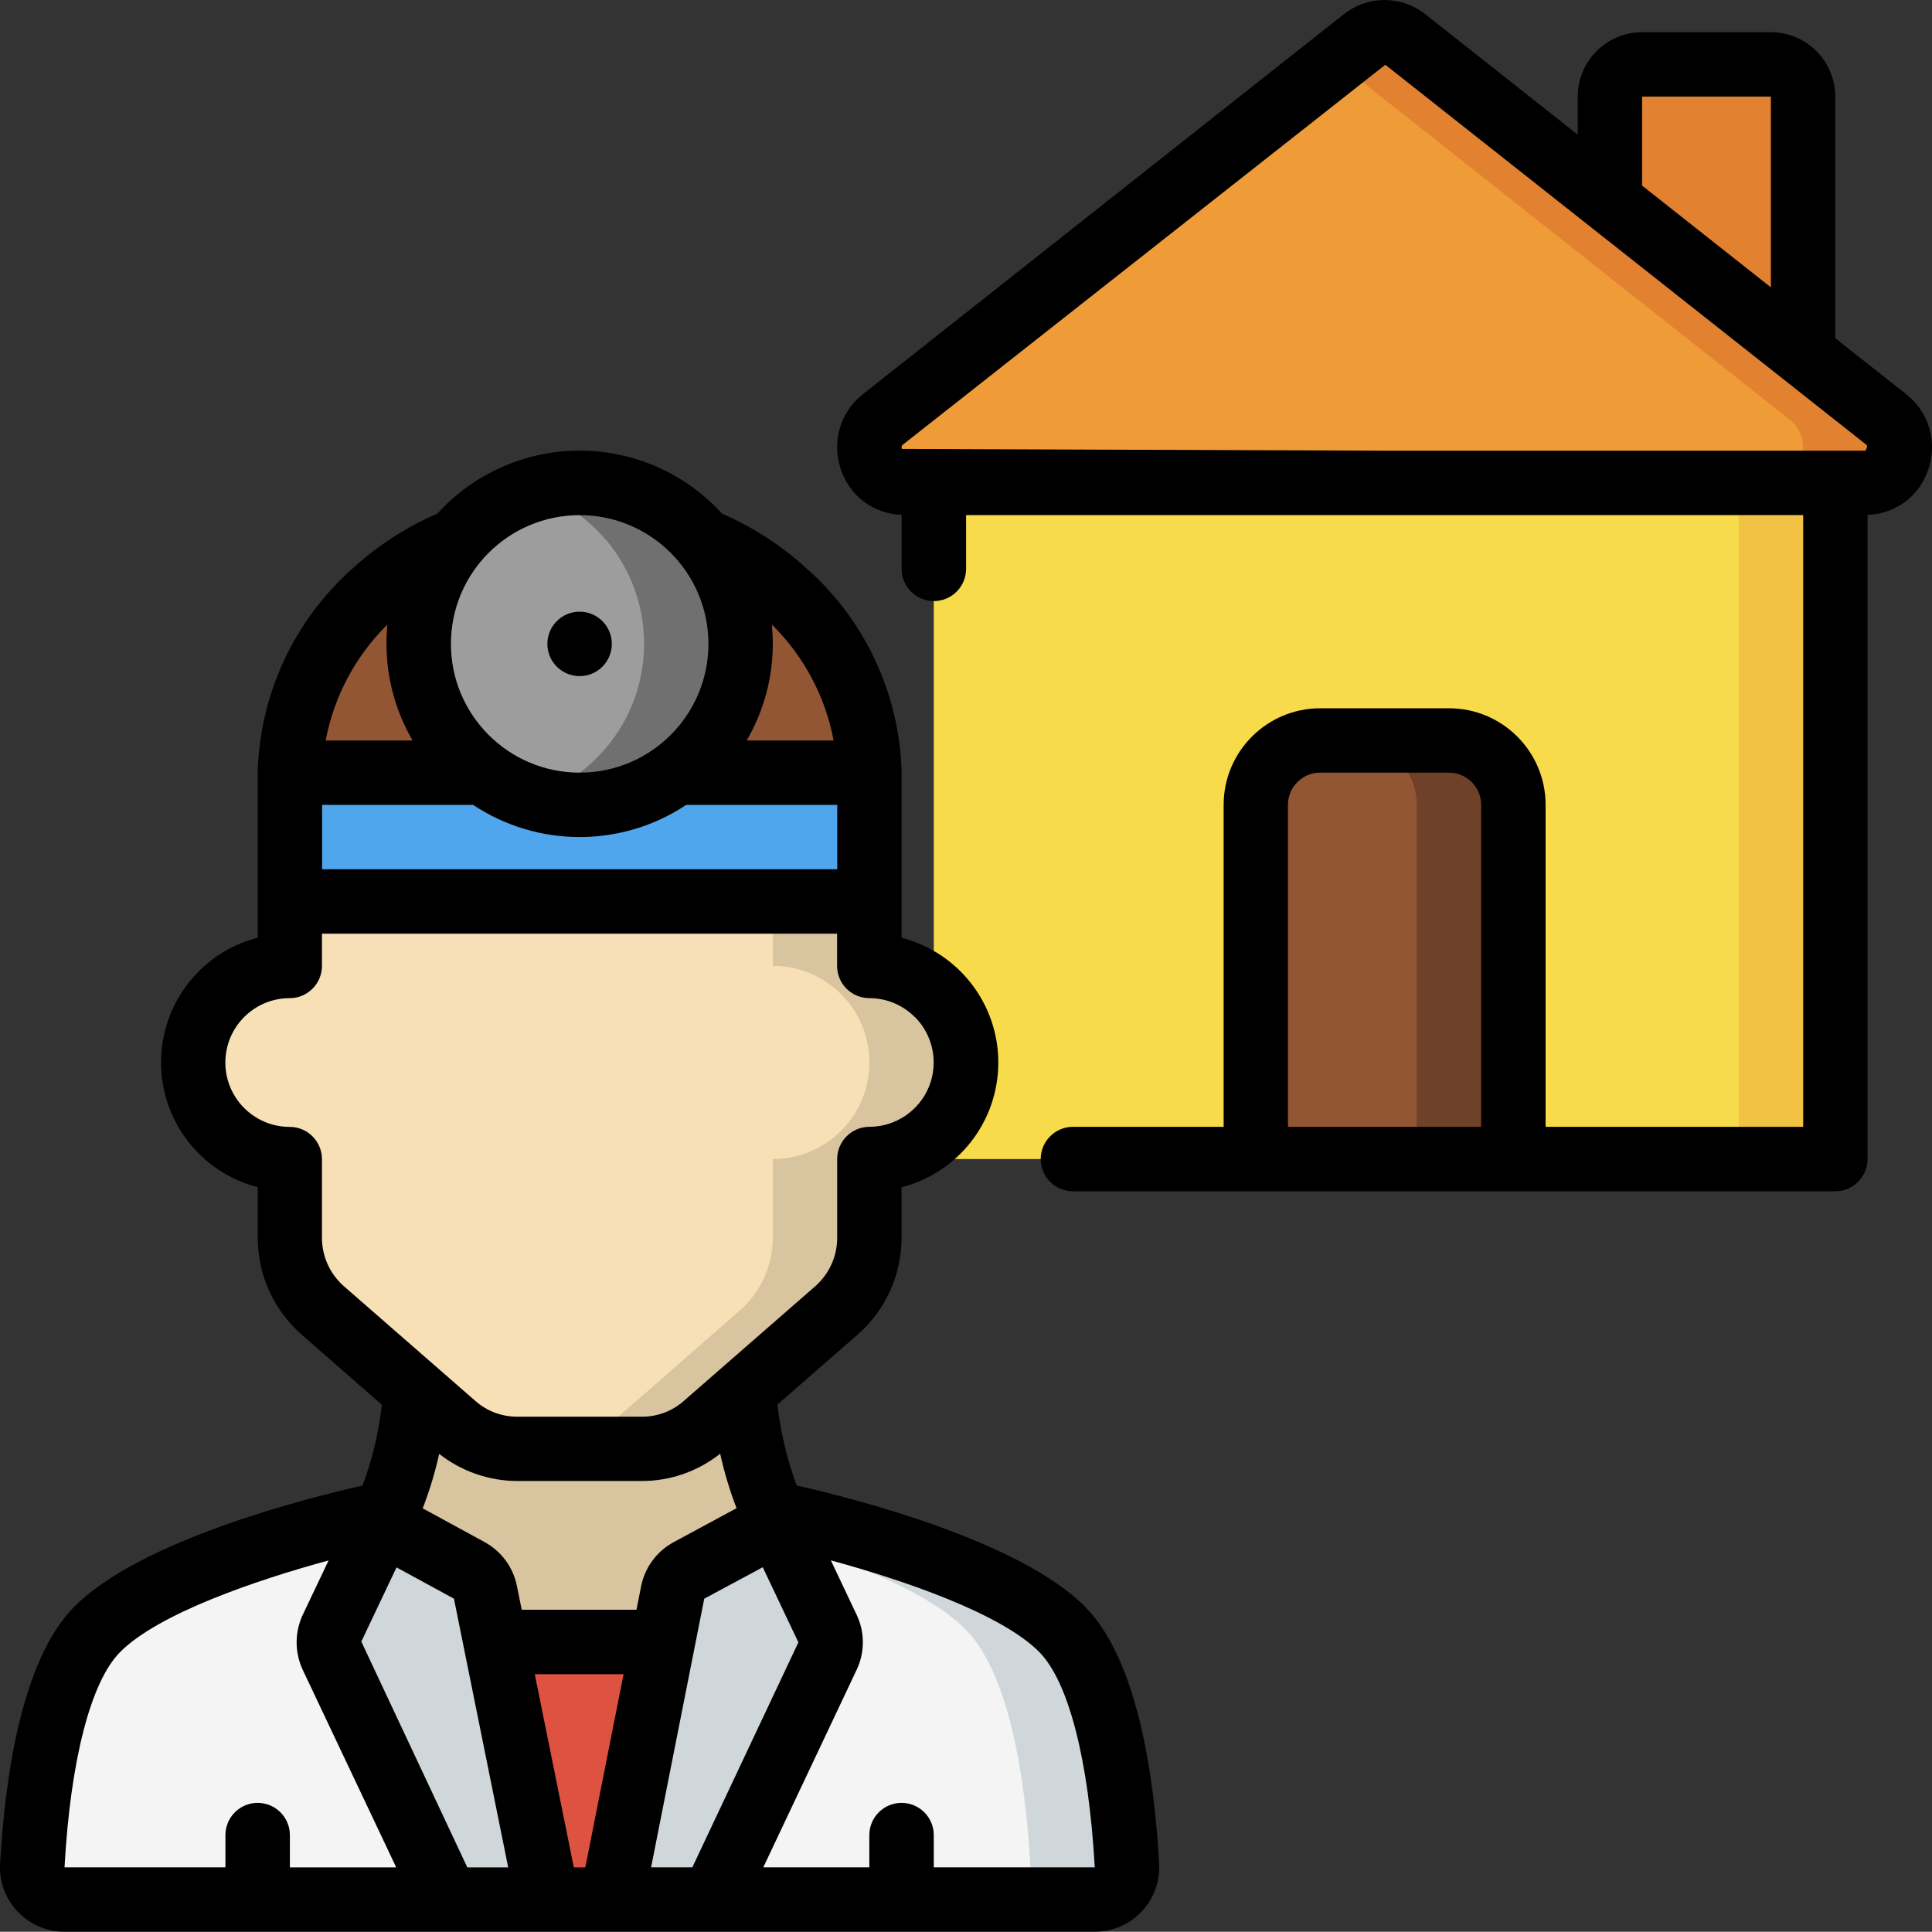
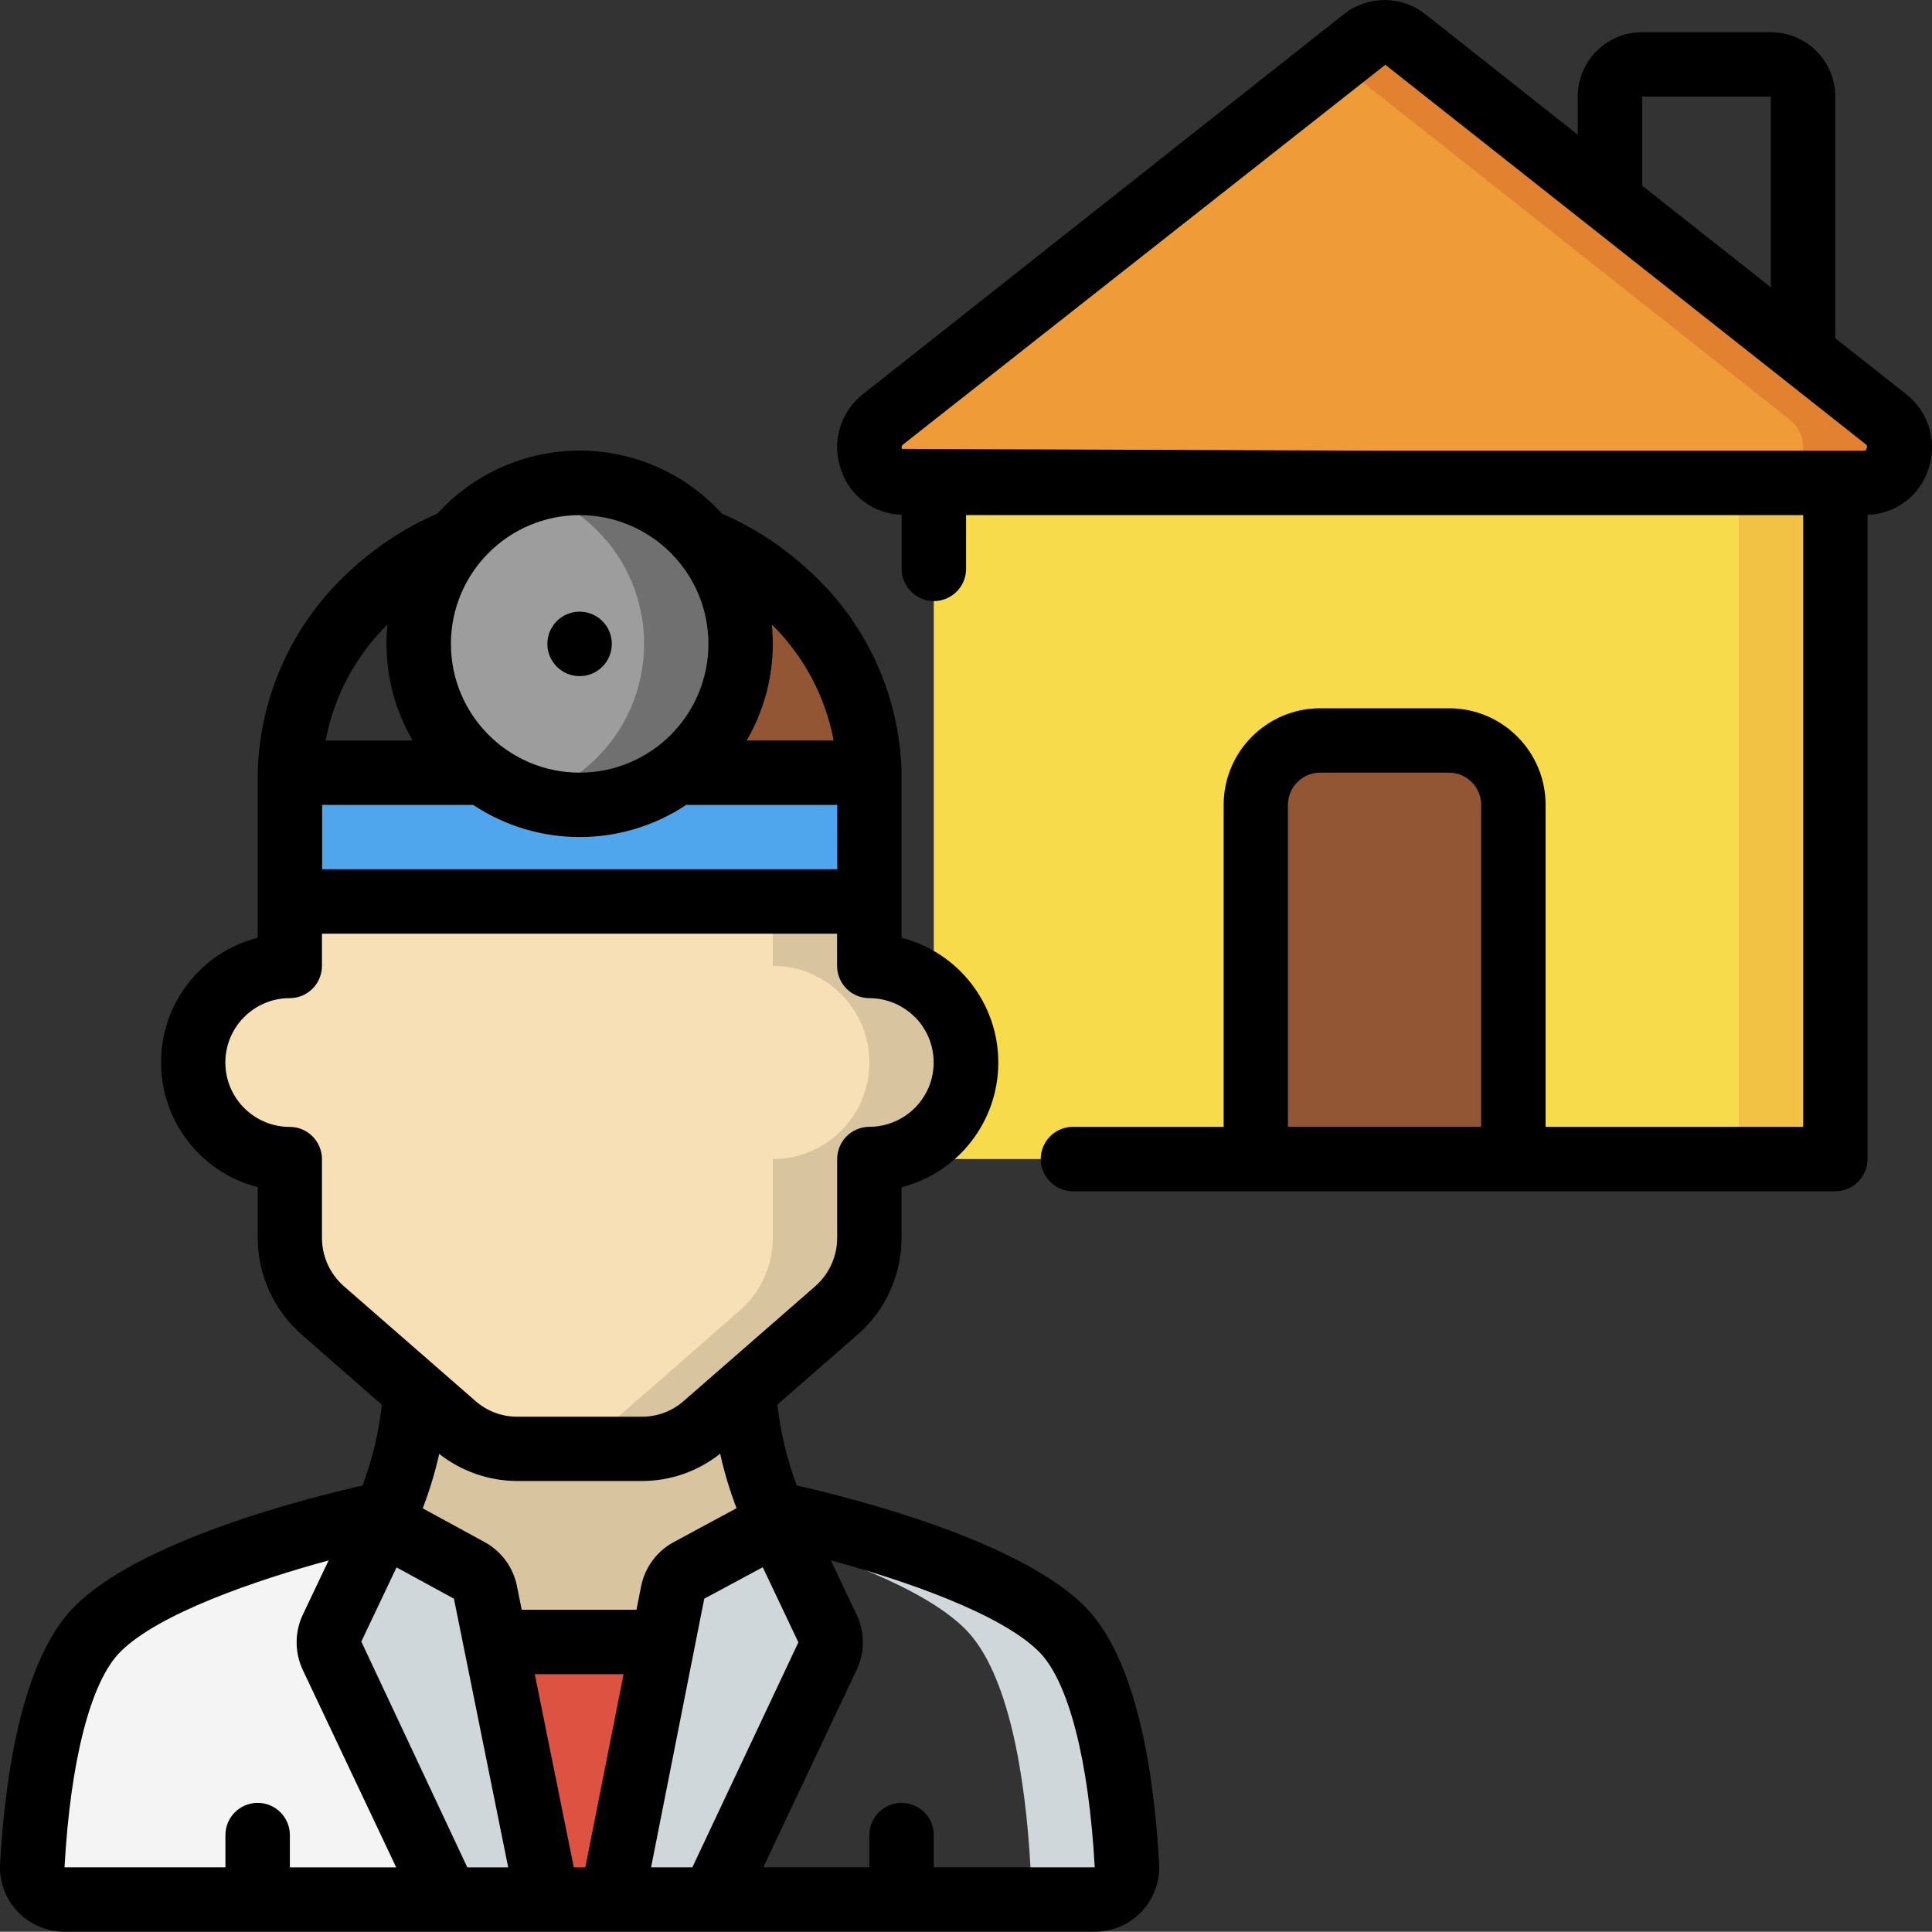
<svg xmlns="http://www.w3.org/2000/svg" version="1.1" viewBox="0 0 250 249.97">
  <rect x="0" y="0" width="250" height="249.97" fill="#333333" stroke="none" />
  <defs>
    <style>
      .cls-1 {
        fill: #6f4128;
      }

      .cls-2 {
        fill: #d0d7da;
      }

      .cls-3 {
        fill: #707070;
      }

      .cls-4 {
        fill: #935635;
      }

      .cls-5 {
        fill: #f4f4f4;
      }

      .cls-6 {
        fill: #e28130;
      }

      .cls-7 {
        fill: #d9c4a0;
      }

      .cls-8 {
        fill: #9d9d9d;
      }

      .cls-9 {
        fill: #f8e0b6;
      }

      .cls-10 {
        fill: #50a6ed;
      }

      .cls-11 {
        fill: #dd5240;
      }

      .cls-12 {
        fill: #f2c244;
      }

      .cls-13 {
        fill: #f8db4a;
      }

      .cls-14 {
        fill: #ee9b38;
      }
    </style>
  </defs>
  <g>
    <g id="Capa_1">
      <g id="Page-1">
        <g id="_x30_30---Online-Doctor-Home">
          <g id="Icons">
            <path id="Rectangle-path" class="cls-13" d="M120.83,62.49h116.65v87.49h-116.65V62.49Z" />
            <path id="Rectangle-path-2" data-name="Rectangle-path" class="cls-12" d="M224.99,62.49h12.5v87.49h-12.5V62.49Z" />
            <path id="Shape" class="cls-14" d="M179.16,62.49h62.22c1.93-.07,3.61-1.33,4.22-3.17s0-3.85-1.52-5.05L181.85,5.11c-1.58-1.25-3.81-1.25-5.38,0l-62.22,49.16c-1.52,1.19-2.14,3.21-1.53,5.05.6,1.84,2.29,3.11,4.23,3.17h62.22Z" />
            <path id="Shape-2" data-name="Shape" class="cls-6" d="M244.07,54.28L181.85,5.11c-1.58-1.25-3.81-1.25-5.38,0l-3.56,2.81,58.66,46.36c1.52,1.2,2.13,3.21,1.52,5.05s-2.28,3.1-4.22,3.17h12.5c1.93-.07,3.61-1.33,4.22-3.17s0-3.85-1.52-5.05Z" />
-             <path id="Shape-3" data-name="Shape" class="cls-6" d="M208.32,26.04v-13.54c0-2.3,1.87-4.17,4.17-4.17h16.66c2.3,0,4.17,1.87,4.17,4.17v33.29" />
            <path id="Shape-4" data-name="Shape" class="cls-4" d="M170.83,95.82h16.66c4.6,0,8.33,3.73,8.33,8.33v45.83h-33.33v-45.83c0-4.6,3.73-8.33,8.33-8.33Z" />
-             <path id="Shape-5" data-name="Shape" class="cls-1" d="M187.49,95.82h-12.5c4.6,0,8.33,3.73,8.33,8.33v45.83h12.5v-45.83c0-4.6-3.73-8.33-8.33-8.33Z" />
            <circle id="Oval" cx="75" cy="83.32" r="4.17" />
            <path id="Shape-6" data-name="Shape" class="cls-7" d="M100.59,197.06l-11.29,6.17c-1.08.59-1.84,1.63-2.08,2.83l-1.29,6.42h-21.66l-1.29-6.42c-.24-1.22-1.02-2.26-2.12-2.83l-11.42-6.17.58-1.25c2.15-4.99,3.42-10.32,3.75-15.75l5,4.33c2.25,1.99,5.16,3.09,8.17,3.08h16.16c3.01,0,5.91-1.09,8.17-3.08l5-4.33c.33,5.43,1.6,10.75,3.75,15.75l.58,1.25Z" />
            <path id="Shape-7" data-name="Shape" class="cls-9" d="M125,137.48c0,6.9-5.6,12.5-12.5,12.5v10.21c0,3.57-1.54,6.96-4.21,9.33l-12.04,10.54-5,4.33c-2.25,1.99-5.16,3.09-8.17,3.08h-16.16c-3.01,0-5.91-1.09-8.17-3.08l-5-4.33-12.04-10.54c-2.67-2.37-4.2-5.76-4.21-9.33v-10.21c-6.9,0-12.5-5.6-12.5-12.5s5.6-12.5,12.5-12.5v-8.33h74.99v8.33c6.9,0,12.5,5.6,12.5,12.5h0Z" />
            <path id="Shape-8" data-name="Shape" class="cls-7" d="M112.5,124.98v-8.33h-12.5v8.33c6.9,0,12.5,5.6,12.5,12.5s-5.6,12.5-12.5,12.5v10.21c0,3.57-1.54,6.96-4.21,9.33l-12.04,10.54-5,4.33c-2.25,1.99-5.16,3.09-8.17,3.08h12.5c3.01,0,5.91-1.09,8.17-3.08l5-4.33,12.04-10.54c2.67-2.37,4.2-5.76,4.21-9.33v-10.21c6.9,0,12.5-5.6,12.5-12.5s-5.6-12.5-12.5-12.5h0Z" />
-             <path id="Shape-9" data-name="Shape" class="cls-4" d="M62.51,99.99h-25c.26-8.97,4.23-17.43,10.96-23.37,3.1-2.84,6.69-5.11,10.58-6.71-3.68,4.39-5.39,10.09-4.74,15.78s3.62,10.86,8.2,14.3Z" />
+             <path id="Shape-9" data-name="Shape" class="cls-4" d="M62.51,99.99c.26-8.97,4.23-17.43,10.96-23.37,3.1-2.84,6.69-5.11,10.58-6.71-3.68,4.39-5.39,10.09-4.74,15.78s3.62,10.86,8.2,14.3Z" />
            <path id="Shape-10" data-name="Shape" class="cls-4" d="M112.5,99.99h-25c4.58-3.44,7.54-8.61,8.2-14.3.65-5.69-1.06-11.4-4.74-15.78,3.89,1.6,7.48,3.87,10.58,6.71,6.73,5.94,10.69,14.4,10.96,23.37Z" />
            <path id="Shape-11" data-name="Shape" class="cls-10" d="M112.5,99.99v16.66H37.51v-16.66h25c7.41,5.55,17.59,5.55,25,0h25Z" />
            <path id="Shape-12" data-name="Shape" class="cls-8" d="M95.84,83.32c-.01,9.2-6.06,17.3-14.87,19.94-8.82,2.63-18.31-.83-23.37-8.52-5.05-7.69-4.46-17.78,1.45-24.83h.04c3.95-4.7,9.77-7.42,15.91-7.42s11.97,2.71,15.91,7.42h.04c3.16,3.76,4.89,8.51,4.87,13.41h0Z" />
            <path id="Shape-13" data-name="Shape" class="cls-3" d="M90.96,69.91h-.04c-5.39-6.45-14.15-9-22.16-6.44,3.77,1.18,7.13,3.41,9.67,6.44h.04c3.68,4.39,5.39,10.09,4.74,15.78s-3.62,10.86-8.2,14.3c-1.88,1.41-4,2.49-6.25,3.18,8.83,2.78,18.43-.61,23.57-8.31,5.14-7.7,4.58-17.87-1.37-24.96Z" />
-             <path id="Shape-14" data-name="Shape" class="cls-5" d="M145.83,241.38c.07,1.15-.34,2.27-1.13,3.11-.79.84-1.89,1.31-3.04,1.31h-49.45l14.87-31.5c.55-1.16.53-2.52-.04-3.67l-6.46-13.58-.58-1.25s28.41,5.83,37.5,15.08c5.5,5.62,7.67,18.83,8.33,30.5Z" />
            <path id="Shape-15" data-name="Shape" class="cls-2" d="M137.5,210.89c-9.08-9.25-37.5-15.08-37.5-15.08l.58,1.25,1.19,2.5c8.49,2.62,18.49,6.51,23.23,11.34,5.5,5.62,7.67,18.83,8.33,30.5.07,1.15-.34,2.27-1.13,3.11-.79.84-1.89,1.31-3.04,1.31h12.5c1.15,0,2.25-.47,3.04-1.31.79-.84,1.2-1.96,1.13-3.11-.67-11.67-2.83-24.87-8.33-30.5h0Z" />
            <path id="Shape-16" data-name="Shape" class="cls-5" d="M57.8,245.8H8.35c-1.15,0-2.25-.47-3.04-1.31-.79-.84-1.2-1.96-1.13-3.11.67-11.67,2.83-24.87,8.33-30.5,9.08-9.25,37.5-15.08,37.5-15.08l-.58,1.25-6.46,13.58c-.58,1.15-.59,2.5-.04,3.67l14.87,31.5Z" />
            <path id="Shape-17" data-name="Shape" class="cls-11" d="M85.92,212.47l-6.75,33.33h-8.33l-6.58-33.33h21.66Z" />
            <g>
              <path id="Shape-18" data-name="Shape" class="cls-2" d="M107.08,214.3l-14.87,31.5h-13.04l6.75-33.33,1.29-6.42c.24-1.21,1-2.24,2.08-2.83l11.29-6.17,6.46,13.58c.58,1.15.59,2.5.04,3.67h0Z" />
              <path id="Shape-19" data-name="Shape" class="cls-2" d="M70.84,245.8h-13.04l-14.87-31.5c-.55-1.16-.53-2.52.04-3.67l6.46-13.58,11.42,6.17c1.1.57,1.88,1.62,2.12,2.83l1.29,6.42,6.58,33.33Z" />
            </g>
          </g>
          <g id="Icons_copy">
            <path id="Shape-20" data-name="Shape" d="M116.67,99.99v-.1c-.28-10.11-4.73-19.65-12.31-26.35-3.23-2.94-6.93-5.34-10.94-7.08-4.71-5.19-11.4-8.15-18.41-8.15s-13.7,2.96-18.41,8.15c-4.01,1.73-7.7,4.12-10.92,7.05-7.61,6.73-12.08,16.32-12.33,26.47v21.36c-7.37,1.89-12.51,8.53-12.51,16.14s5.15,14.25,12.51,16.14v6.57c.01,4.77,2.06,9.31,5.64,12.47l10.42,9.11c-.39,3.58-1.23,7.09-2.5,10.46-7.39,1.67-28.92,7.14-37.37,15.75C2.83,214.83.66,229.79.01,241.14c-.14,2.29.68,4.54,2.26,6.21s3.78,2.62,6.07,2.61h133.32c2.3,0,4.5-.94,6.07-2.61,1.58-1.67,2.39-3.92,2.26-6.21-.63-11.34-2.8-26.31-9.52-33.17-8.46-8.61-30-14.08-37.37-15.75-1.26-3.37-2.1-6.89-2.5-10.47l10.44-9.11c3.57-3.15,5.61-7.68,5.62-12.44v-6.57c7.37-1.89,12.52-8.53,12.52-16.14s-5.15-14.25-12.52-16.14v-21.35ZM41.68,104.15h19.54c8.35,5.55,19.23,5.55,27.58,0h19.54v8.33H41.68v-8.33ZM107.87,95.82h-11.25c2.21-3.79,3.38-8.11,3.38-12.5,0-.83-.05-1.67-.12-2.5,4.13,4.07,6.92,9.3,7.99,15h0ZM91.67,83.32c0,9.2-7.46,16.66-16.66,16.66s-16.66-7.46-16.66-16.66,7.46-16.66,16.66-16.66,16.66,7.46,16.66,16.66ZM50.13,80.82c-.08.83-.12,1.67-.12,2.5,0,4.39,1.17,8.7,3.38,12.5h-11.25c1.07-5.7,3.86-10.93,7.99-15h0ZM93.19,188.11c.53,2.4,1.24,4.76,2.12,7.05l-8.13,4.39c-2.19,1.18-3.74,3.28-4.22,5.72l-.6,3.03h-14.85l-.62-3.07c-.48-2.42-2.01-4.49-4.17-5.68l-8.02-4.37c.88-2.29,1.6-4.65,2.13-7.05,2.88,2.26,6.43,3.5,10.09,3.51h16.16c3.67,0,7.23-1.25,10.11-3.53h0ZM80.69,216.64l-4.95,25h-1.49l-5.05-25h11.49ZM37.51,241.63v-4.17c0-2.3-1.87-4.17-4.17-4.17s-4.17,1.87-4.17,4.17v4.17H8.35v-.03c.77-13.81,3.38-23.94,7.16-27.79,4.92-5,17.62-9.34,27.01-11.89l-3.26,6.86c-1.14,2.29-1.17,4.99-.08,7.31l12.09,25.55h-13.75ZM46.75,212.43l4.56-9.61,7.43,4.05,7.02,34.77h-5.29l-13.71-29.21ZM84.25,241.63l6.88-34.76,7.57-4.07,4.61,9.72-13.72,29.11h-5.34ZM134.51,213.8c3.77,3.85,6.38,13.99,7.15,27.83h-20.83v-4.17c0-2.3-1.87-4.17-4.17-4.17s-4.17,1.87-4.17,4.17v4.17h-13.72l12.08-25.56c1.09-2.29,1.07-4.95-.05-7.22l-3.29-6.94c9.37,2.55,22.06,6.87,27,11.89h0ZM118.38,131.59c2.38,2.38,3.09,5.96,1.81,9.07-1.29,3.11-4.32,5.14-7.69,5.15-2.3,0-4.17,1.87-4.17,4.17v10.21c0,2.37-1.02,4.62-2.78,6.2l-17.08,14.9c-1.49,1.32-3.42,2.04-5.42,2.03h-16.14c-2,0-3.93-.73-5.42-2.06l-17.01-14.84c-1.79-1.58-2.81-3.84-2.82-6.22v-10.21c0-2.3-1.87-4.17-4.17-4.17-4.6,0-8.33-3.73-8.33-8.33s3.73-8.33,8.33-8.33c2.3,0,4.17-1.87,4.17-4.17v-4.17h66.66v4.17c0,2.3,1.87,4.17,4.17,4.17,2.21,0,4.32.88,5.88,2.44h0Z" />
            <circle id="Oval-2" data-name="Oval" cx="75" cy="83.32" r="4.17" />
            <path id="Shape-21" data-name="Shape" d="M237.48,43.76V12.5c0-4.6-3.73-8.33-8.33-8.33h-16.66c-4.6,0-8.33,3.73-8.33,8.33v4.93l-19.72-15.59c-3.09-2.45-7.46-2.45-10.55,0l-62.22,49.16c-2.97,2.32-4.11,6.28-2.83,9.82,1.13,3.39,4.26,5.7,7.83,5.79v7c0,2.3,1.87,4.17,4.17,4.17s4.17-1.87,4.17-4.17v-6.96h108.32v79.16h-33.33v-41.66c0-6.9-5.6-12.5-12.5-12.5h-16.66c-6.9,0-12.5,5.6-12.5,12.5v41.66h-19.5c-2.3,0-4.17,1.87-4.17,4.17s1.87,4.17,4.17,4.17h98.65c2.3,0,4.17-1.87,4.17-4.17v-83.36c3.57-.09,6.7-2.41,7.83-5.79,1.28-3.54.14-7.5-2.83-9.82l-9.17-7.24ZM166.66,145.81v-41.66c0-2.3,1.87-4.17,4.17-4.17h16.66c2.3,0,4.17,1.87,4.17,4.17v41.66h-25ZM212.49,12.5h16.66v24.68l-16.66-13.16v-11.52ZM179.16,58.32l-62.45-.23c-.12-.35.05-.49.12-.55l62.43-49.16,62.23,49.16c.07.06.25.2-.11.78h-62.22Z" />
          </g>
        </g>
      </g>
    </g>
  </g>
</svg>